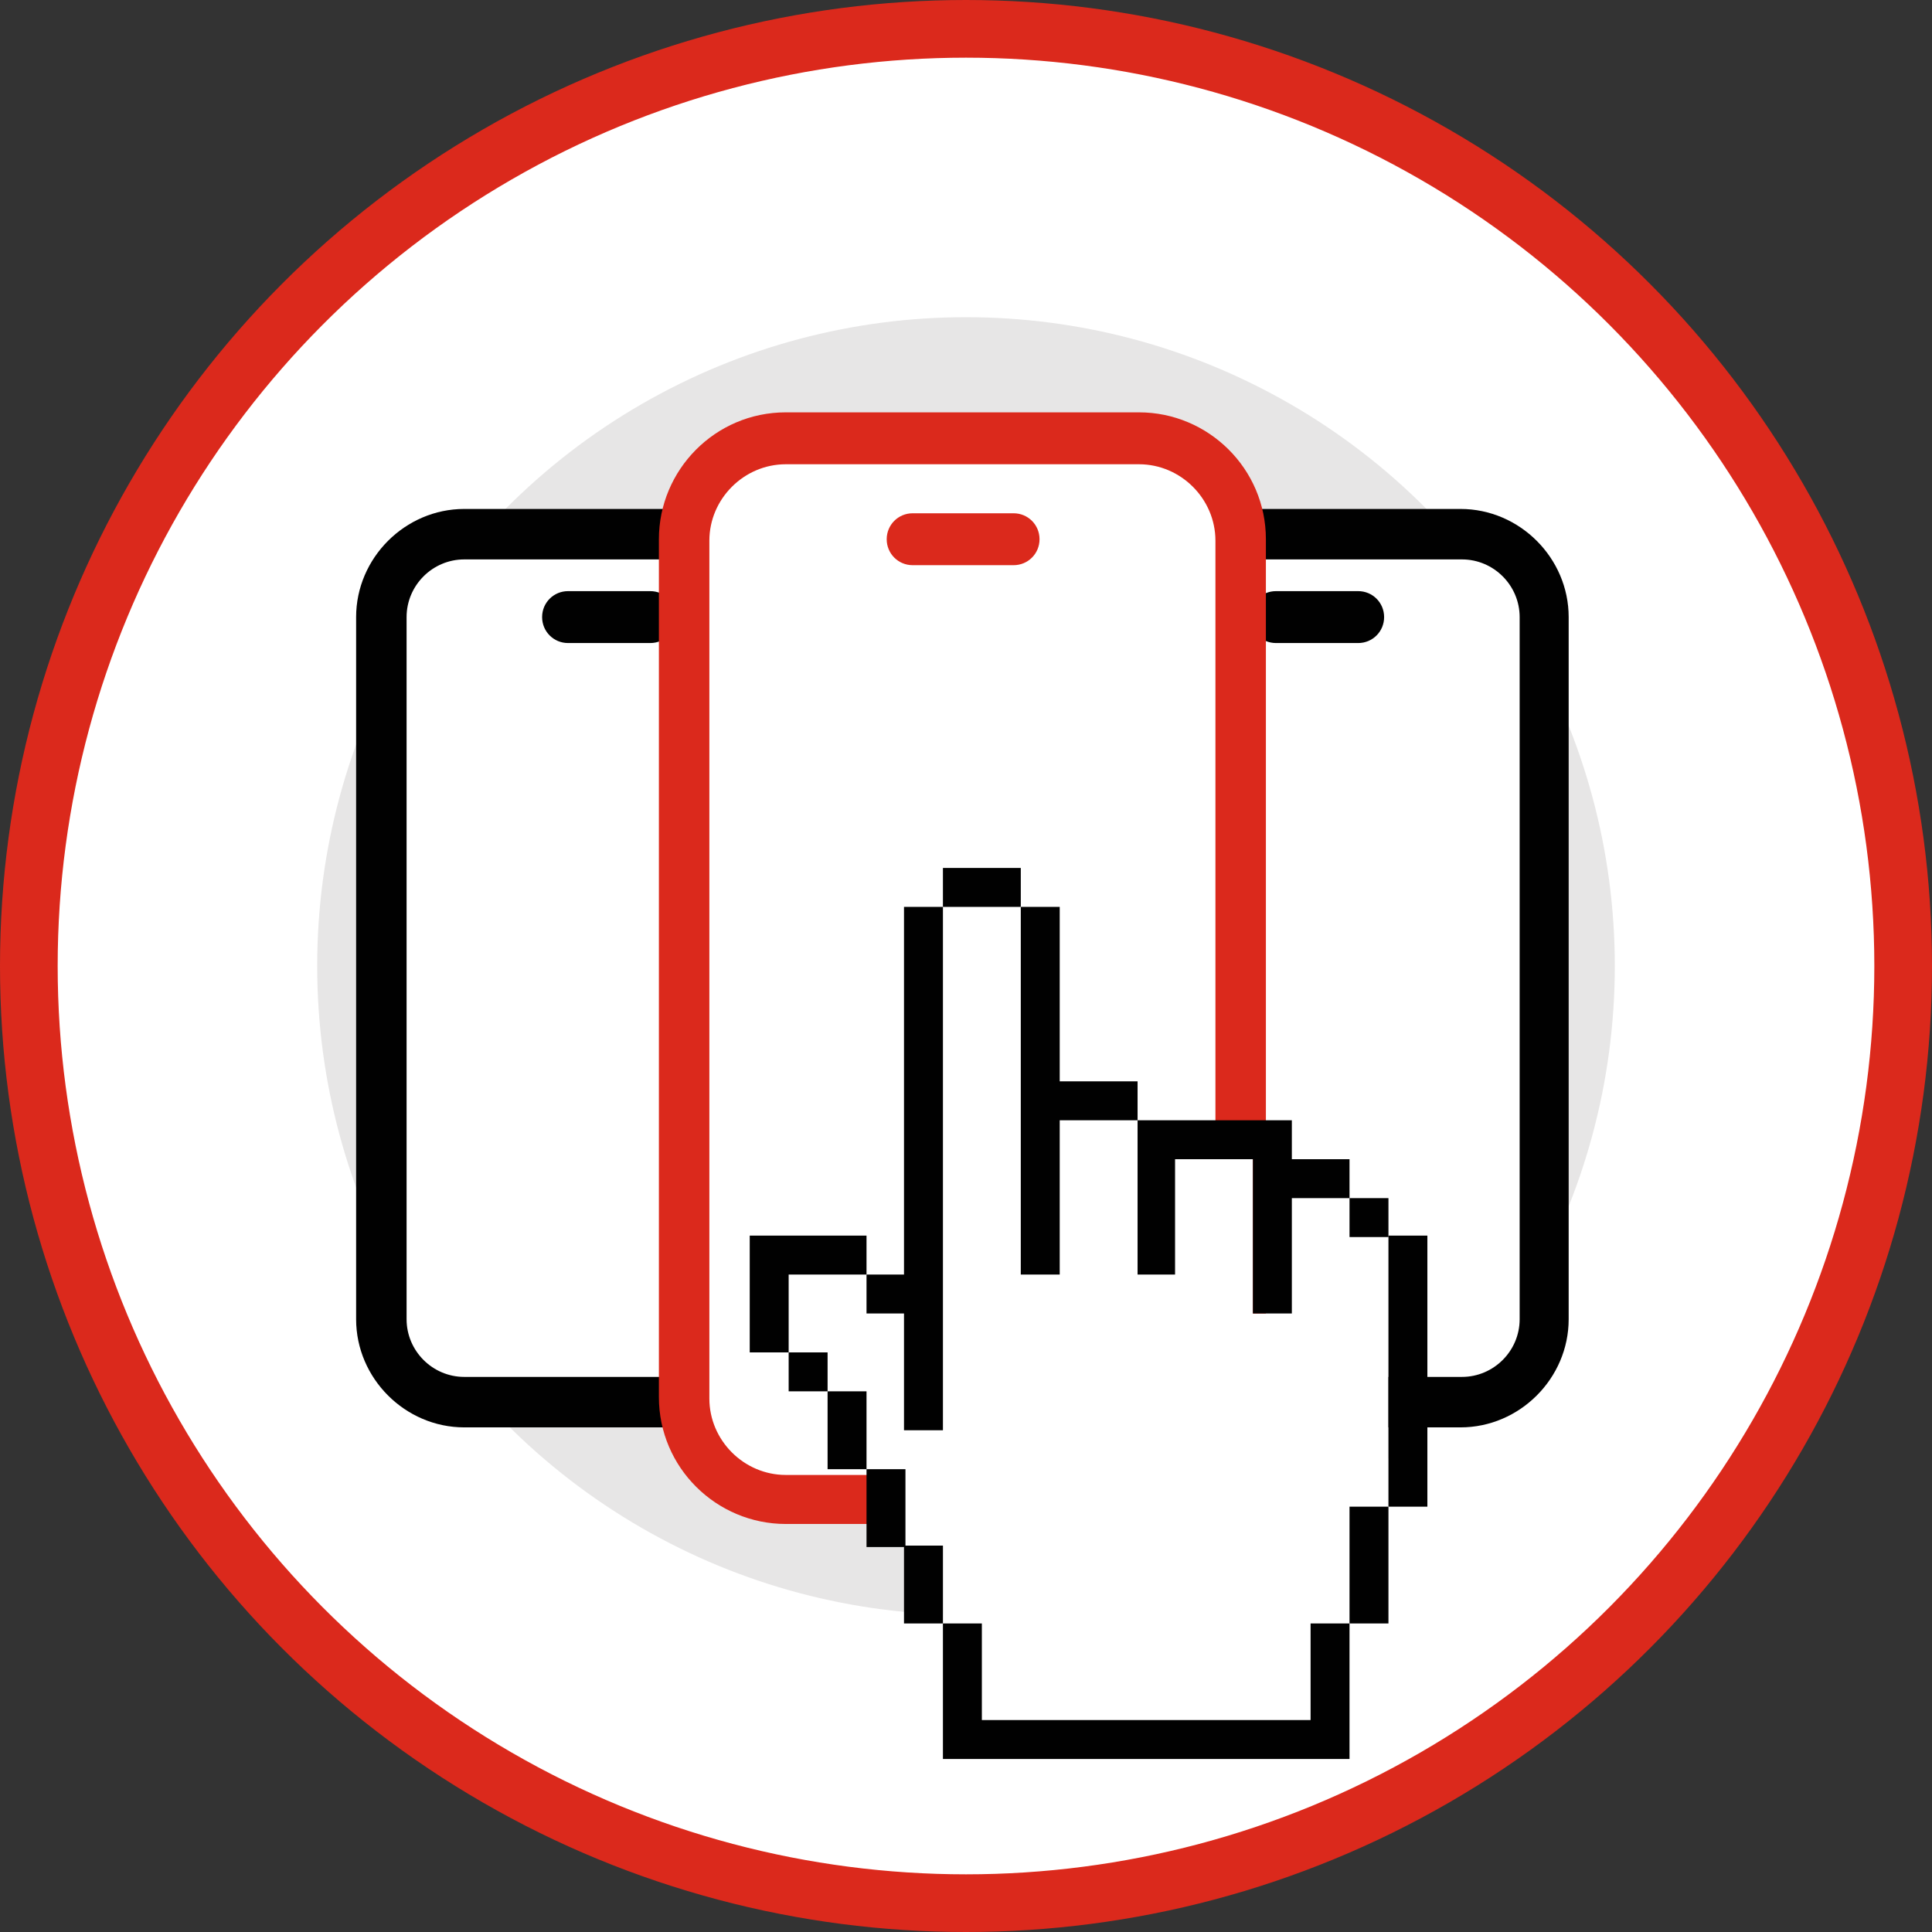
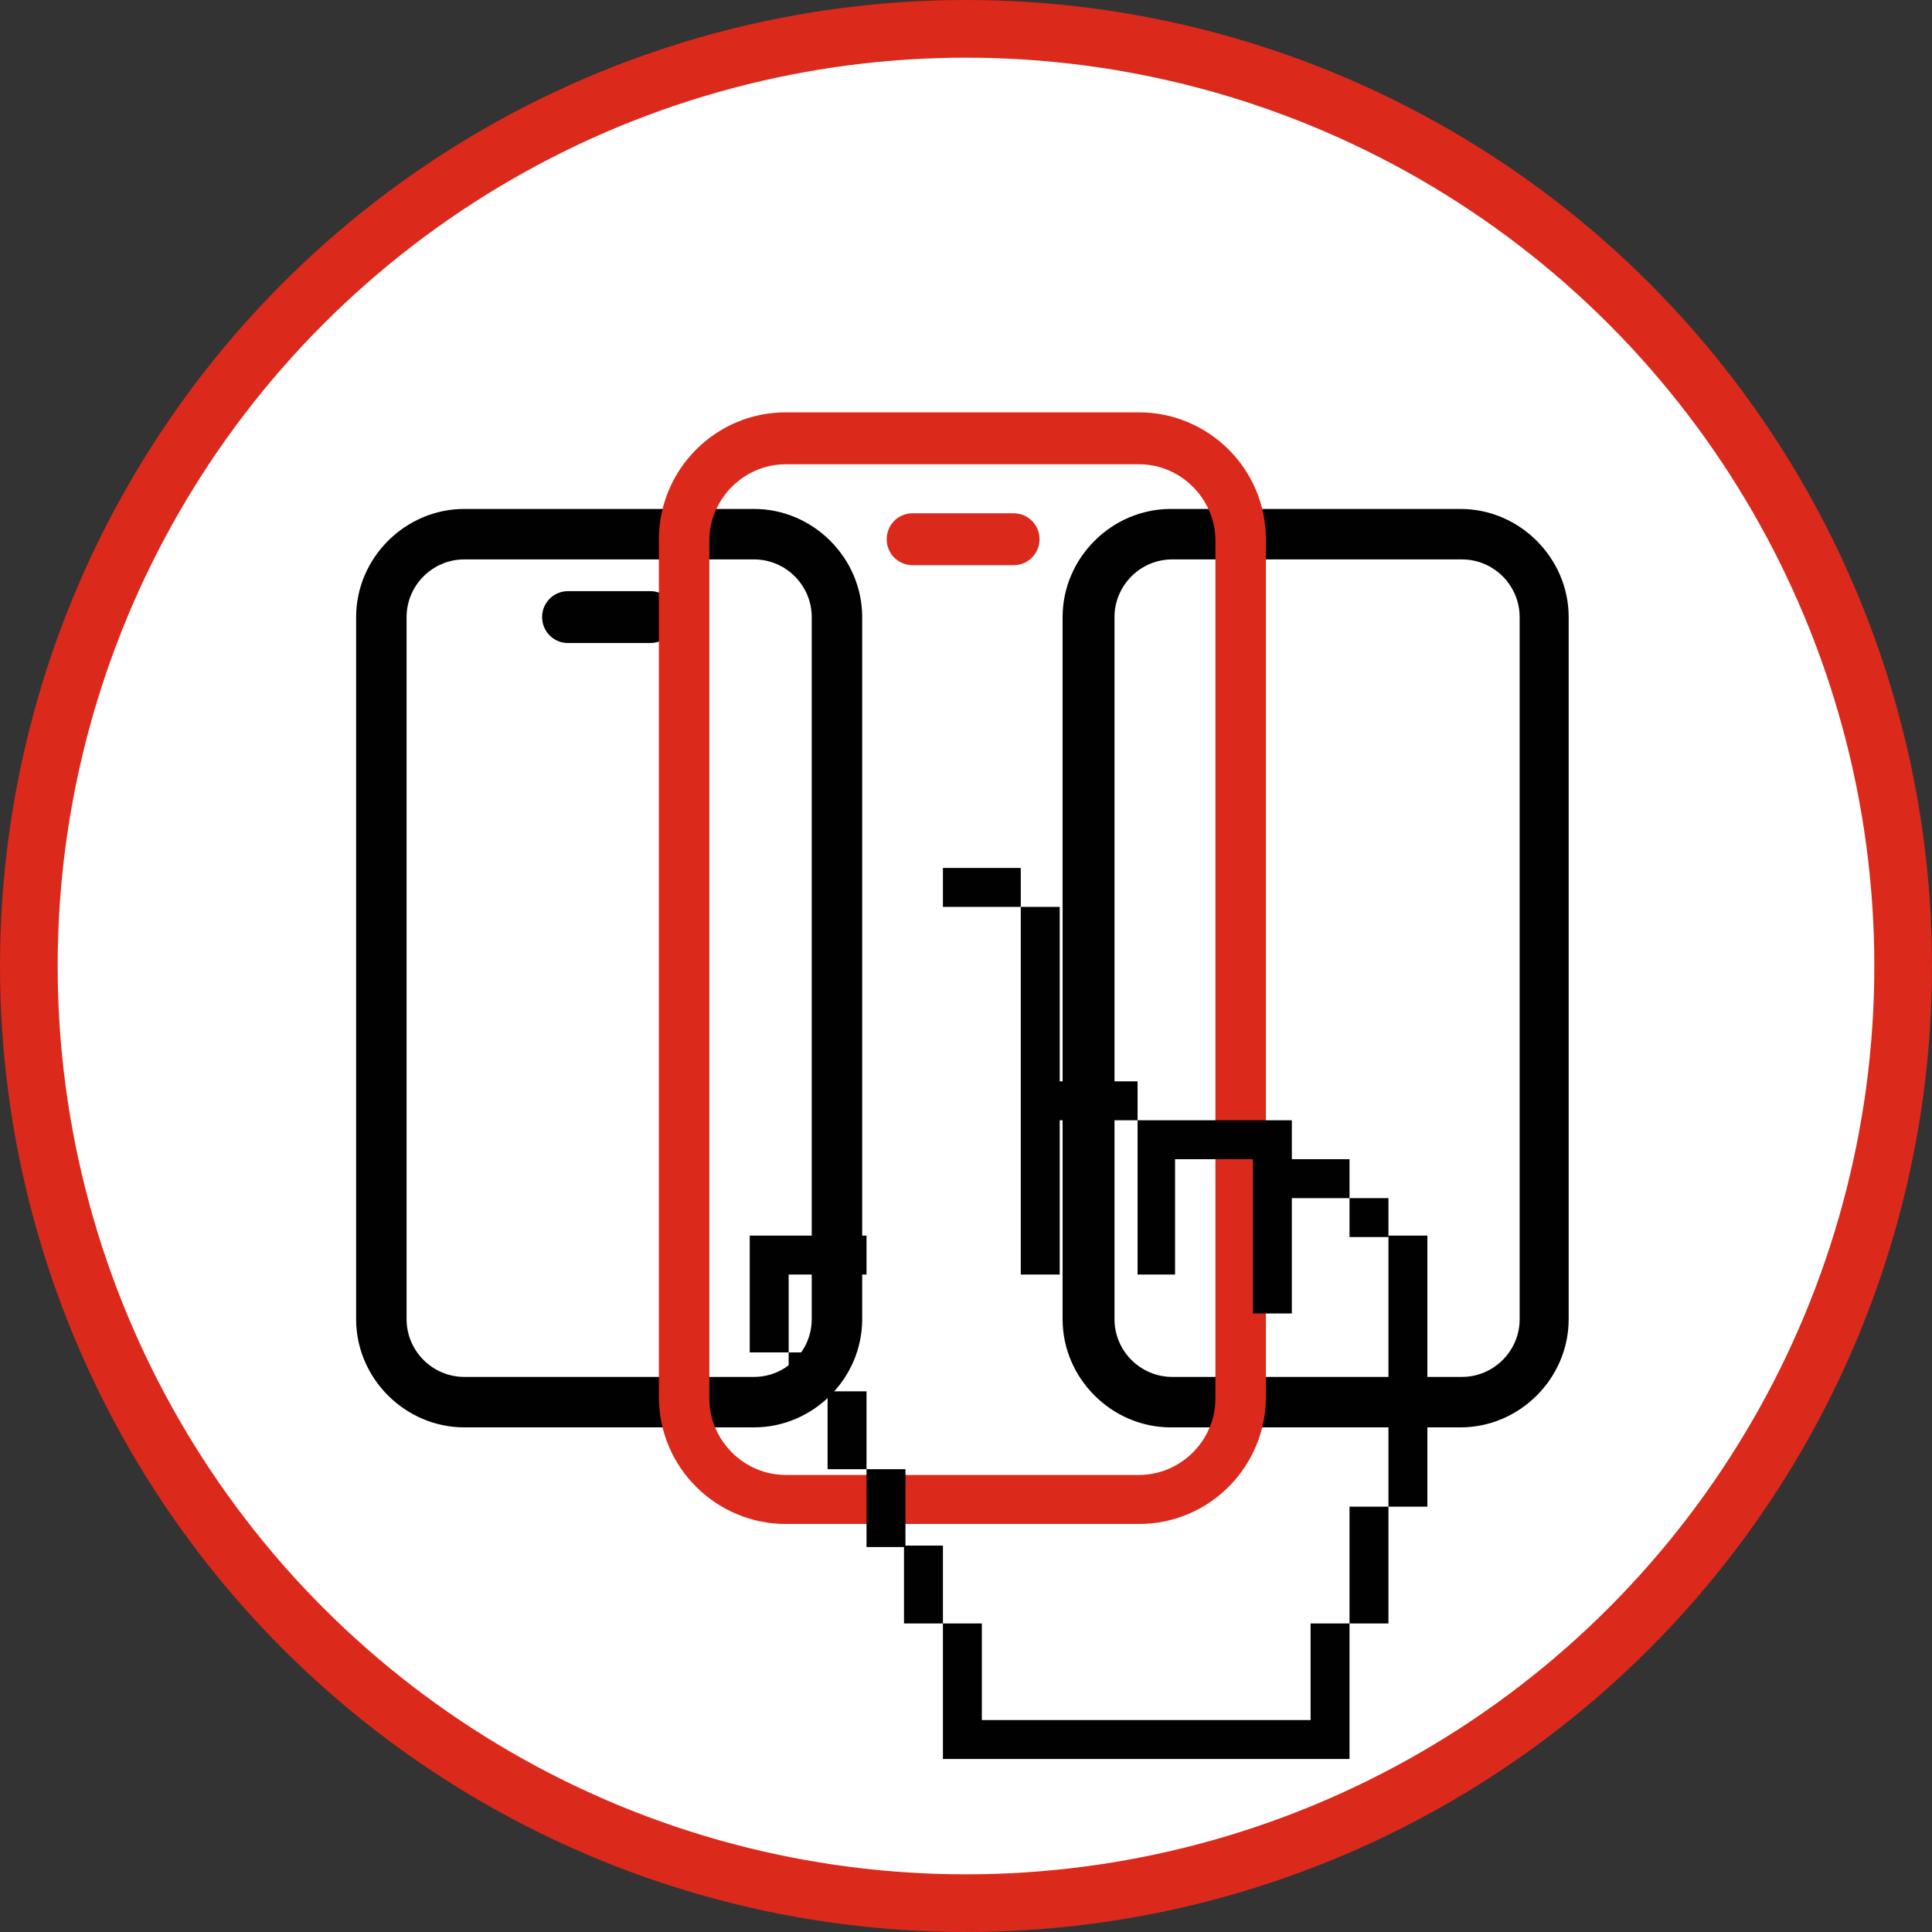
<svg xmlns="http://www.w3.org/2000/svg" id="Capa_1" version="1.1" viewBox="0 0 134 134">
  <rect x="0" y="0" width="134" height="134" fill="#333333" stroke="none" />
  <defs>
    <style>
      .st0, .st1 {
        fill: #fff;
      }

      .st2 {
        fill: #e7e6e6;
      }

      .st3 {
        fill: #010101;
      }

      .st4 {
        fill: #db291c;
      }

      .st1 {
        stroke: #db291c;
        stroke-miterlimit: 10;
        stroke-width: 4px;
      }
    </style>
  </defs>
  <circle class="st1" cx="67" cy="67" r="65" />
-   <circle class="st2" cx="67" cy="67" r="45" />
  <g>
    <g>
      <rect class="st0" x="26.5" y="37.1" width="31.5" height="60.2" rx="5.7" ry="5.7" />
      <path class="st3" d="M52.3,99h-20.1c-4.1,0-7.5-3.4-7.5-7.5v-48.7c0-4.1,3.4-7.5,7.5-7.5h20.1c4.1,0,7.5,3.4,7.5,7.5v48.7c0,4.1-3.4,7.5-7.5,7.5ZM32.2,38.8c-2.2,0-4,1.8-4,4v48.7c0,2.2,1.8,4,4,4h20.1c2.2,0,4-1.8,4-4v-48.7c0-2.2-1.8-4-4-4h-20.1Z" />
    </g>
    <path class="st3" d="M45.1,44.6h-5.7c-1,0-1.8-.8-1.8-1.8s.8-1.8,1.8-1.8h5.7c1,0,1.8.8,1.8,1.8s-.8,1.8-1.8,1.8Z" />
  </g>
  <g>
    <g>
      <rect class="st0" x="75.5" y="37.1" width="31.5" height="60.2" rx="5.7" ry="5.7" />
      <path class="st3" d="M101.3,99h-20.1c-4.1,0-7.5-3.4-7.5-7.5v-48.7c0-4.1,3.4-7.5,7.5-7.5h20.1c4.1,0,7.5,3.4,7.5,7.5v48.7c0,4.1-3.4,7.5-7.5,7.5ZM81.3,38.8c-2.2,0-4,1.8-4,4v48.7c0,2.2,1.8,4,4,4h20.1c2.2,0,4-1.8,4-4v-48.7c0-2.2-1.8-4-4-4h-20.1Z" />
    </g>
-     <path class="st3" d="M94.2,44.6h-5.7c-1,0-1.8-.8-1.8-1.8s.8-1.8,1.8-1.8h5.7c1,0,1.8.8,1.8,1.8s-.8,1.8-1.8,1.8Z" />
  </g>
  <g>
    <g>
-       <rect class="st0" x="47.5" y="30.4" width="38.5" height="73.5" rx="7" ry="7" />
      <path class="st4" d="M79,105.7h-24.5c-4.8,0-8.8-3.9-8.8-8.8v-59.5c0-4.8,3.9-8.8,8.8-8.8h24.5c4.8,0,8.8,3.9,8.8,8.8v59.5c0,4.8-3.9,8.8-8.8,8.8ZM54.5,32.2c-2.9,0-5.3,2.4-5.3,5.3v59.5c0,2.9,2.4,5.3,5.3,5.3h24.5c2.9,0,5.3-2.4,5.3-5.3v-59.5c0-2.9-2.4-5.3-5.3-5.3h-24.5Z" />
    </g>
    <path class="st4" d="M70.3,39.2h-7c-1,0-1.8-.8-1.8-1.8s.8-1.8,1.8-1.8h7c1,0,1.8.8,1.8,1.8s-.8,1.8-1.8,1.8Z" />
  </g>
  <g>
-     <polygon class="st0" points="93.6 85.7 93.6 83.1 89.6 83.1 89.6 91.1 86.9 91.1 86.9 80.4 81.5 80.4 81.5 88.4 78.9 88.4 78.9 77.7 73.5 77.7 73.5 88.4 70.8 88.4 70.8 62.9 65.4 62.9 65.4 99.2 62.7 99.2 62.7 91.1 60.1 91.1 60.1 88.4 54.7 88.4 54.7 93.8 57.4 93.8 57.4 96.5 60.1 96.5 60.1 101.9 62.7 101.9 62.7 107.2 65.4 107.2 65.4 112.6 68.1 112.6 68.1 119.3 90.9 119.3 90.9 112.6 93.6 112.6 93.6 107.2 93.6 105.9 93.6 104.5 96.3 104.5 96.3 85.7 93.6 85.7" />
    <g>
      <rect class="st3" x="65.4" y="60.2" width="5.4" height="2.7" />
      <polygon class="st3" points="73.5 88.4 73.5 77.7 78.9 77.7 78.9 75 73.5 75 73.5 62.9 70.8 62.9 70.8 88.4 73.5 88.4" />
      <polygon class="st3" points="81.5 88.4 81.5 80.4 86.9 80.4 86.9 91.1 89.6 91.1 89.6 83.1 93.6 83.1 93.6 80.4 89.6 80.4 89.6 77.7 86.9 77.7 81.5 77.7 78.9 77.7 78.9 88.4 81.5 88.4" />
      <rect class="st3" x="93.6" y="83.1" width="2.7" height="2.7" />
      <rect class="st3" x="96.3" y="85.7" width="2.7" height="18.8" />
      <rect class="st3" x="93.6" y="104.5" width="2.7" height="8.1" />
      <polygon class="st3" points="90.9 119.3 68.1 119.3 68.1 112.6 65.4 112.6 65.4 119.3 65.4 120.7 65.4 122 90.9 122 93.6 122 93.6 112.6 90.9 112.6 90.9 119.3" />
      <rect class="st3" x="62.7" y="107.2" width="2.7" height="5.4" />
      <rect class="st3" x="60.1" y="101.9" width="2.7" height="5.4" />
      <rect class="st3" x="57.4" y="96.5" width="2.7" height="5.4" />
      <rect class="st3" x="54.7" y="93.8" width="2.7" height="2.7" />
      <polygon class="st3" points="60.1 88.4 60.1 85.7 54.7 85.7 53.3 85.7 52 85.7 52 93.8 54.7 93.8 54.7 88.4 60.1 88.4" />
-       <polygon class="st3" points="62.7 91.1 62.7 99.2 65.4 99.2 65.4 62.9 62.7 62.9 62.7 88.4 60.1 88.4 60.1 91.1 62.7 91.1" />
    </g>
  </g>
</svg>